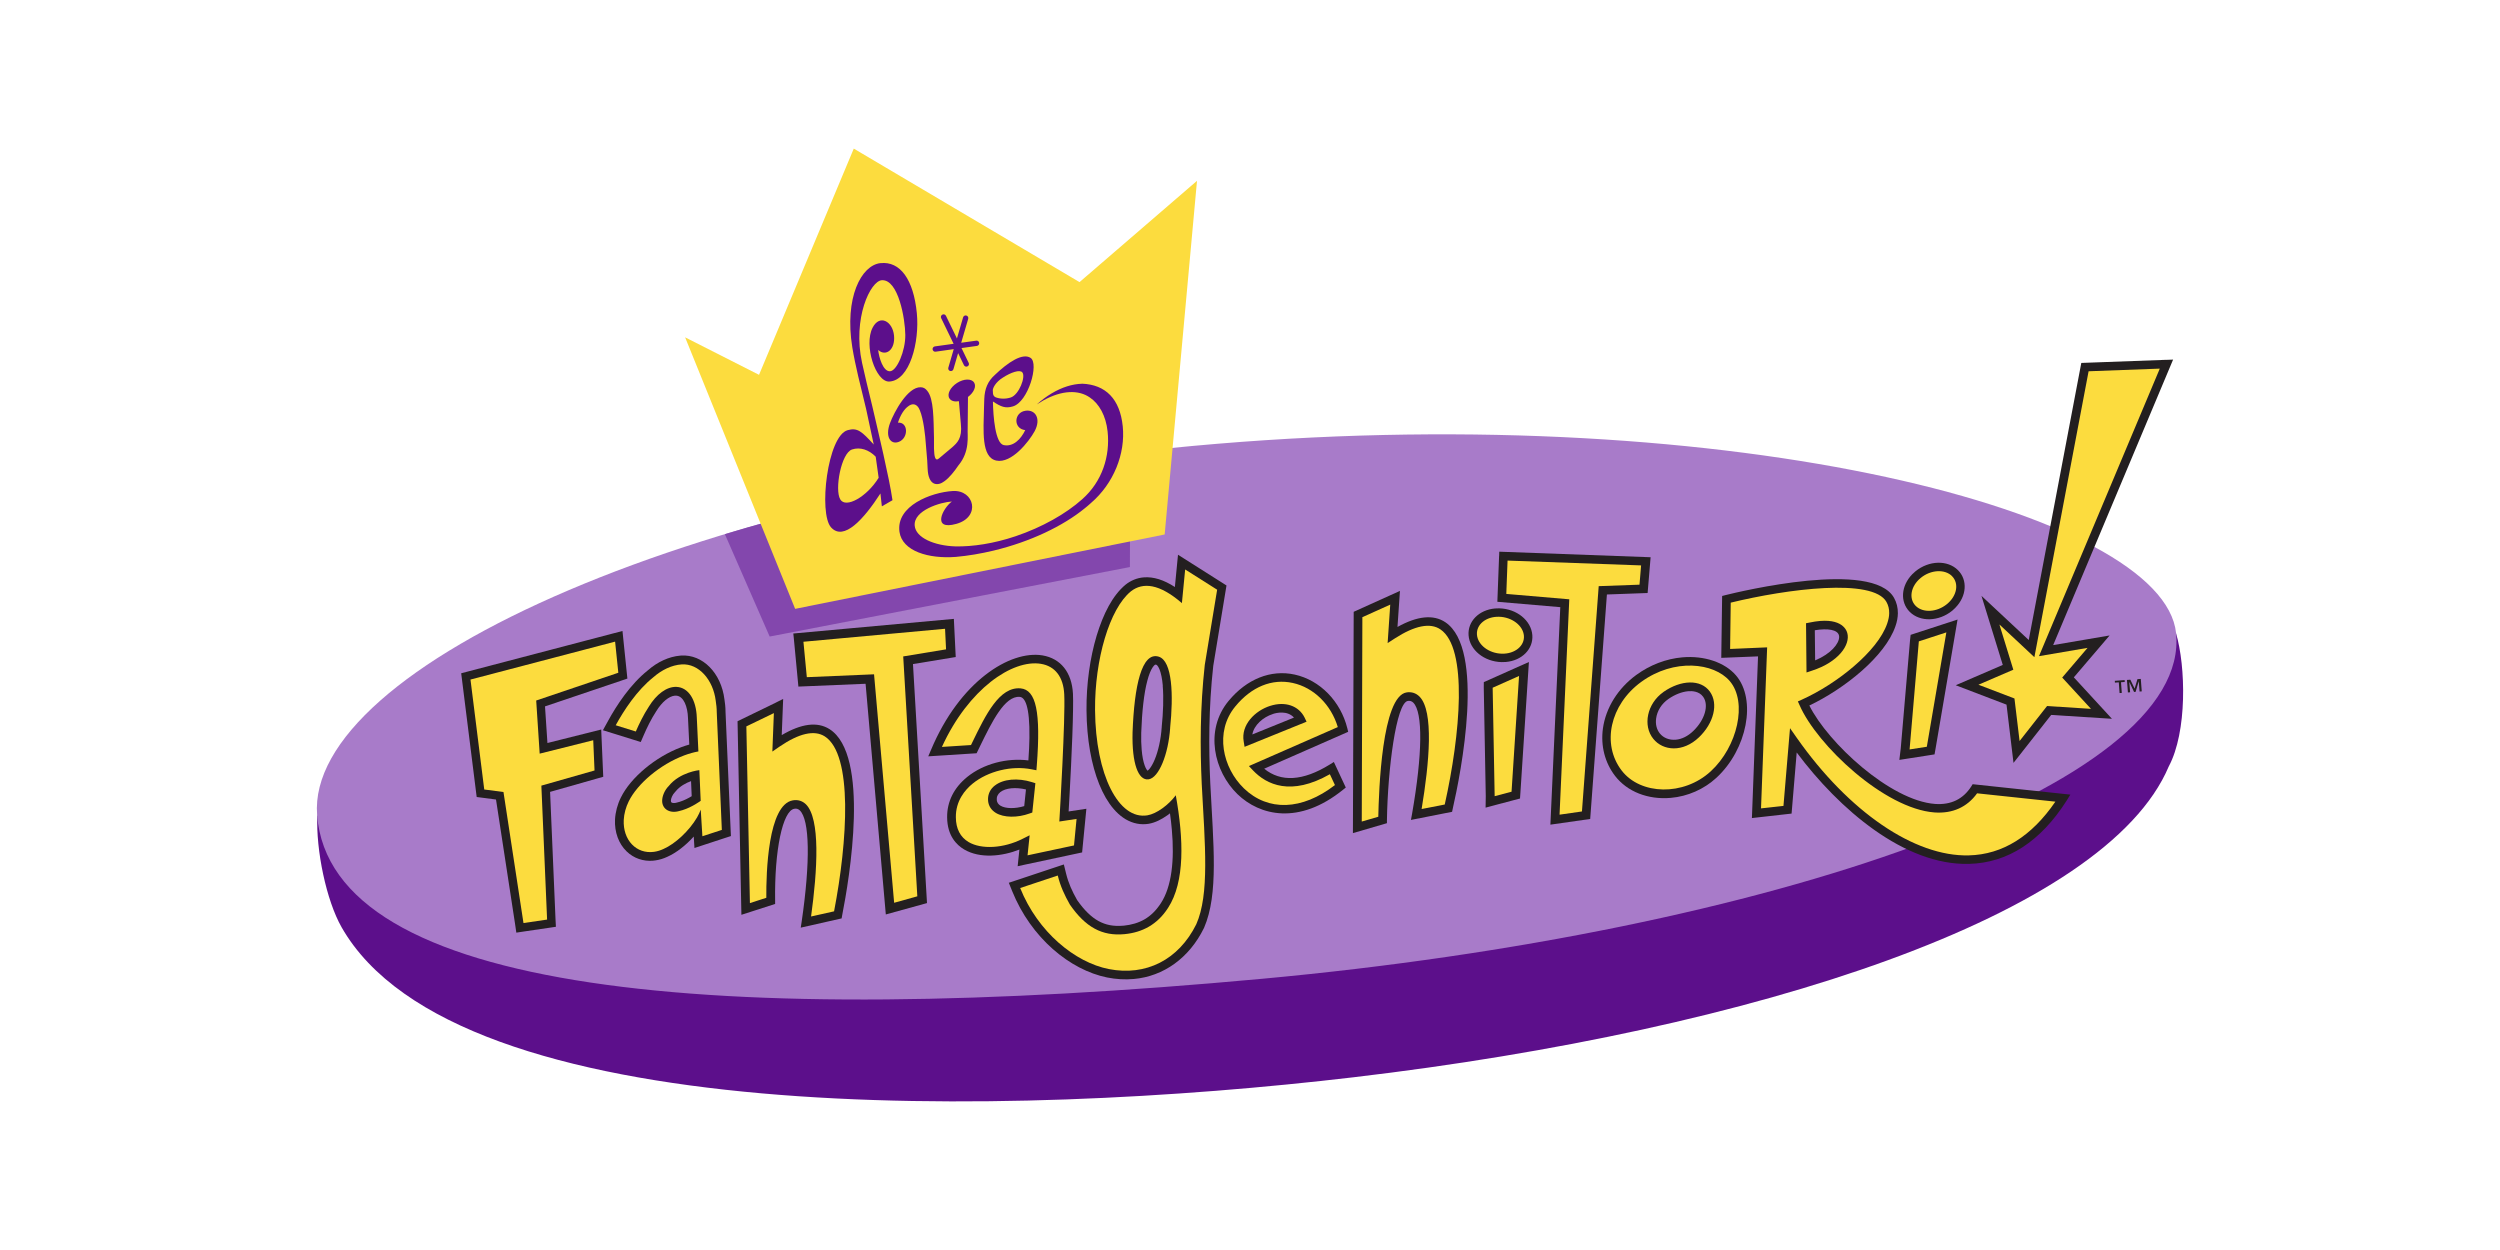
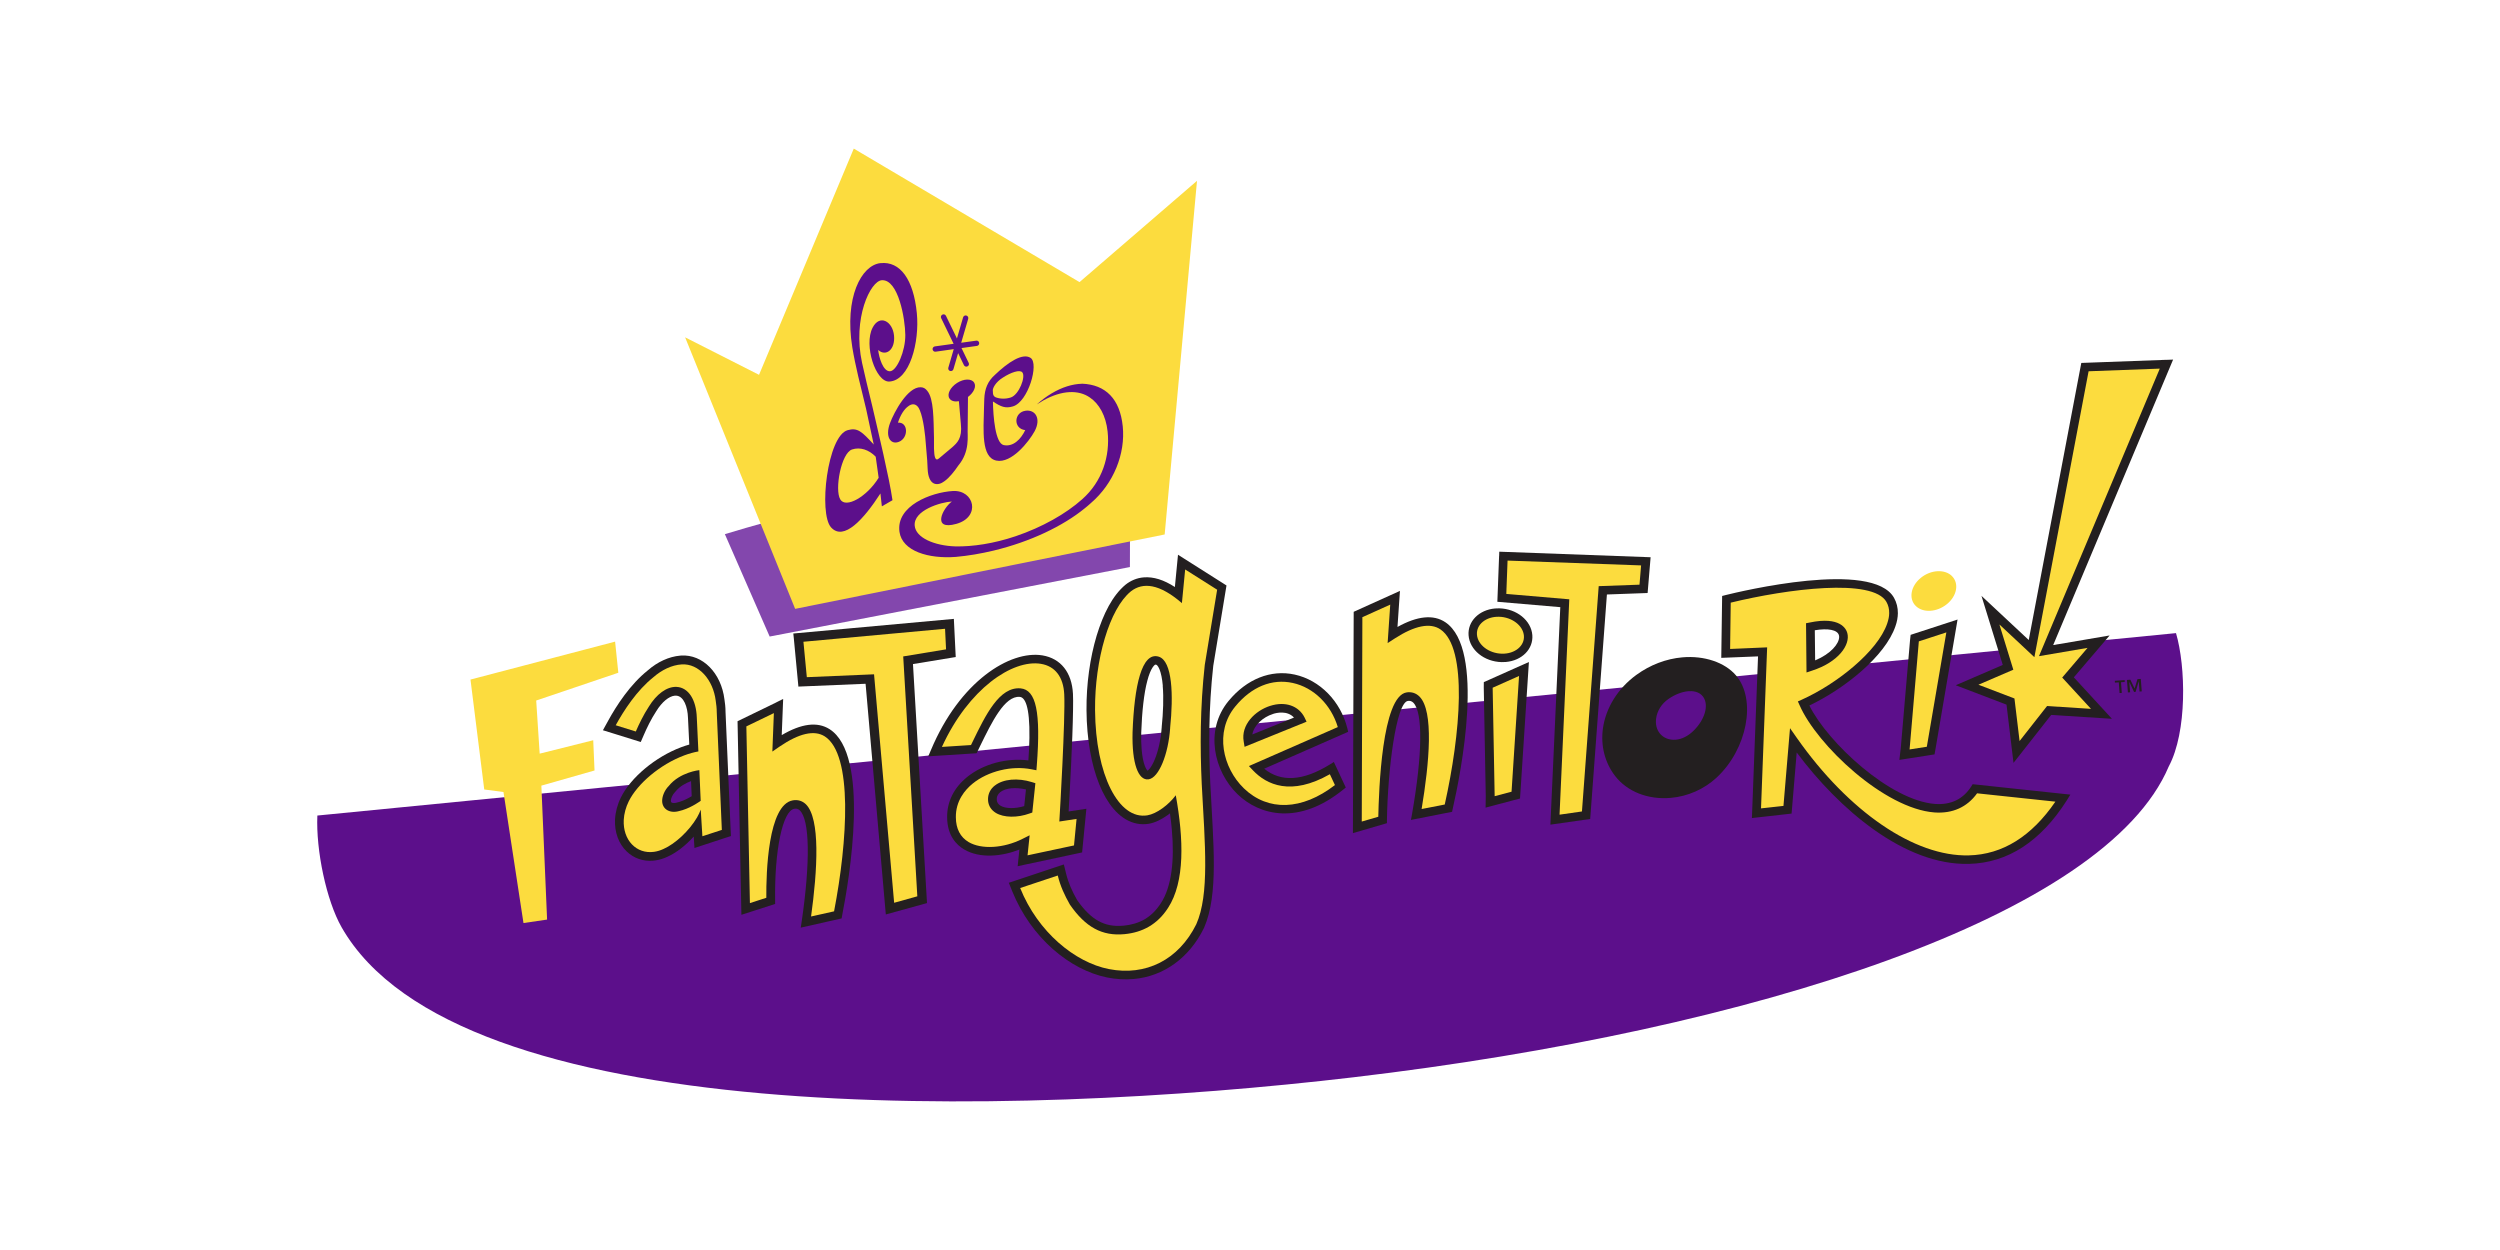
<svg xmlns="http://www.w3.org/2000/svg" id="Layer_105" viewBox="0 0 576 288">
  <defs>
    <style>.cls-1{fill:#fcdc3e;}.cls-2{fill:#a87bc9;}.cls-3{fill:#231f20;}.cls-4{fill:#5c0f8b;}.cls-5{fill:#8347ad;}</style>
  </defs>
  <g>
    <path class="cls-4" d="M73.12,187.9c-.35,7.99,2.07,19.57,5.58,25.73,26.56,46.63,153.91,43.93,233.1,34.58,92.71-10.92,173.36-37.24,187.88-71.62,4.27-7.97,3.94-23.01,1.67-30.72L73.12,187.9Z" />
-     <path class="cls-2" d="M501.36,145.88c3.6,35.18-93.81,68.88-210.65,79.64-125.54,11.55-214.49,3.3-217.65-37.74-2.62-34.08,88.18-75.58,207.36-85.53,119.18-9.95,218.06,15.79,220.95,43.63Z" />
+     <path class="cls-2" d="M501.36,145.88Z" />
    <path class="cls-5" d="M167.01,123.07l10.32,23.59,83-16.01,.07-25.96c-1.25-.01-2.62,0-4.09,.04-32.98,4.04-63.26,10.46-89.3,18.34Z" />
  </g>
  <polygon class="cls-1" points="157.85 77.72 183.2 140.28 268.34 123.14 275.79 41.66 248.72 65 196.71 34.24 174.88 86.36 157.85 77.72" />
  <g>
    <g>
      <path class="cls-4" d="M224.92,78.49l-3.46,.48,1.61-5.5c.1-.33-.08-.67-.41-.77-.32-.1-.66,.09-.76,.41l-1.42,4.87-2.53-5.21c-.14-.31-.51-.44-.83-.28-.3,.15-.43,.52-.27,.82l2.86,5.9-4.32,.6c-.33,.05-.57,.36-.52,.7,.05,.33,.36,.57,.69,.52l4.18-.59-1.24,4.26c-.11,.33,.08,.68,.41,.78,.33,.07,.66-.09,.76-.42l1.08-3.7,1.34,2.77c.15,.31,.52,.44,.82,.28,.31-.14,.43-.5,.27-.81l-1.65-3.41,3.55-.49c.34-.04,.57-.36,.52-.71-.04-.32-.35-.56-.7-.51Z" />
      <path class="cls-4" d="M202.87,60.62c-4.43,.48-8.35,7.94-6.5,19.4,.7,4.29,1.92,8.99,3.17,14.15,.23,1.04,1.55,7.17,1.77,8.25-2.77-3.04-3.76-3.95-6.01-3.31-4.67,1.29-6.74,19.2-3.82,22.4,2.93,3.24,7.56-1.92,11.37-7.82,0,.28,.33,2.72,.33,2.97l2.45-1.41c-.74-5.18-3.36-16.05-4.63-21.56-.97-4.01-1.84-7.55-2.38-10.08-2.24-10.27,1.94-18.92,4.57-19.05,3.81-.2,5.36,8.95,5.39,12.6,.05,3.65-1.94,8.32-3.53,8.38-1.59,.07-2.54-3.17-2.72-4.9,1.79,1.59,3.97-.07,3.65-3.34-.32-3.26-3.3-4.97-4.93-1.81-2.1,4.06,.72,12.59,3.85,12.42,4.7-.26,6.98-9.07,6.34-15.73-.76-7.79-3.84-12.05-8.38-11.55Zm-.43,49.46c-2.72,4.41-7.58,7.13-8.84,4.98-1.34-2.22,.2-10.68,2.71-11.5,1.85-.62,3.88,.05,5.45,1.66l.68,4.85Z" />
      <path class="cls-4" d="M211.98,94.64c-.33-.91-.88-1.48-1.59-1.49-.34,0-.7,.14-1.03,.38-1.1,.73-1.95,2.22-2.47,3.85,2.4-.19,2.48,3.57,.18,4.43-1.88,.71-3.18-1.16-2.02-4.3,.97-2.6,4.07-8.38,7.08-8.29,.65,.01,1.12,.32,1.51,.83,1.53,1.84,1.43,6.54,1.55,10.81,.02,.72,0,1.61,0,2.51,.05,1.79,.28,2.99,1.11,2.28,.55-.47,2.1-1.77,3.12-2.62,1.06-.97,2.33-2,1.96-5.36l-.45-5.23c-.95,.17-1.78-.03-2.18-.64-.62-.95,.16-2.53,1.74-3.56,1.56-1,3.33-1.06,3.94-.1,.58,.89-.06,2.31-1.41,3.32l-.07,7.3c-.08,1.67,.57,5.25-2.14,8.48-.9,1.33-2.06,2.82-3.22,3.64-1.53,1.17-3.73,1.14-3.87-2.98l-.09-1.8-.3-3.56c-.15-2.35-.56-5.92-1.37-7.93Z" />
      <path class="cls-4" d="M236.31,94.63c-2.75,.37-2.9,4.14-.1,4.47-1.02,2.16-2.82,3.9-4.95,3.45-1.95-.41-2.43-6.55-2.49-10.05,1.88,1.24,2.88,1.64,4.59,1.14,3.54-1.02,6.08-9.87,4.09-11.18-1.84-1.22-5.19,1.01-8.18,3.87-1.74,1.53-2.39,3.3-2.49,5.55-.04,.66-.05,1.39-.06,1.93-.13,5.47-.67,11.58,2.84,12.31,3.49,.73,7.5-4.36,8.81-6.75,1.56-2.89,.19-5.04-2.06-4.74Zm-7.57-4.61c-.06-.57,.63-1.96,2.29-3,1.93-1.26,3.93-1.9,4.5-1.24,.87,.96-.75,5.19-2.65,5.8-1.16,.38-2.46,.35-3.48-.04-.5-.21-.58-.63-.62-.9-.01-.31-.03-.62-.03-.62Z" />
      <path class="cls-4" d="M249.24,88.42c-2.16,.06-4.55,.78-6.98,2.24-1.2,.72-2.33,1.57-3.38,2.52,.5-.33,1.01-.64,1.52-.93,4.27-2.38,8.12-2.47,10.7-.67,2.16,1.45,3.7,4.22,4.09,7.81,.62,5.72-1.25,11.59-5.88,15.66-3.7,3.31-9.19,6.43-15.32,8.5-4.97,1.68-9.89,2.42-13.85,2.34-4.82-.15-9.15-1.97-9.39-4.77-.33-3.53,6-5.44,8.56-5.57-2.18,1.62-4.67,6.75,1.03,5.15,5.71-1.59,4.16-7.88-.83-7.57-4.98,.31-13.11,3.41-12.27,9.41,.64,4.47,6.74,6.25,12.98,5.77,2.79-.25,5.74-.74,8.77-1.47,8.47-2.05,15.91-5.64,20.88-9.68,.52-.41,1.01-.83,1.49-1.27,5.23-4.49,7.97-11.35,7.32-17.69-.64-6.23-3.9-9.6-9.43-9.8Z" />
    </g>
    <g>
      <g>
        <path class="cls-3" d="M384.95,183.83c-5.24,.46-10.04-1.43-12.83-5.05-2.36-3.06-3.35-6.94-2.81-10.92,.66-4.77,3.46-9.27,7.7-12.36,3.19-2.32,6.86-3.72,10.61-4.05,5.03-.44,9.77,1.15,12.35,4.16,4.79,5.58,2.59,17.05-4.52,23.6-2.87,2.64-6.6,4.28-10.51,4.62h0Zm3.99-24.57c-1.46,.13-3.08,.77-4.57,1.81-1.55,1.08-2.57,2.72-2.8,4.48-.18,1.32,.13,2.53,.85,3.43,.85,1.05,2.19,1.57,3.67,1.45,1.41-.12,2.81-.82,4.05-2.02,2.67-2.57,3.65-5.96,2.26-7.88-.93-1.29-2.57-1.35-3.47-1.27h0Z" />
-         <path class="cls-1" d="M398.53,156.91c4.17,4.87,1.78,15.15-4.37,20.8-6.26,5.76-16.19,5.46-20.52-.17-4.68-6.08-2.71-15.18,4.5-20.43,7.57-5.5,16.75-4.44,20.39-.2Zm-15.26,2.52c-3.83,2.69-4.81,7.77-2.34,10.81,2.25,2.78,6.82,3.18,10.53-.38,3.38-3.25,4.52-7.7,2.49-10.52-2.09-2.9-6.67-2.72-10.68,.08Z" />
      </g>
      <path class="cls-1" d="M245.13,188.13s1.35-22.53,1.07-28.21c-.7-14.02-21.09-9.84-30.8,13.26l8.95-.56c2.99-6.11,6.23-13.42,10.68-13.05,3.3,.3,3.54,7.52,2.84,16.7-8.11-1.59-18.73,3.26-18.66,12.03,.09,8.81,10.01,9.3,16.83,5.85-.16,1.41-.3,2.8-.43,4.15l12.77-2.71,.78-8.09-4.03,.62Zm-16.48-3.67c-.34-3.26,4.11-4.79,8.8-3.31-.17,1.76-.36,3.55-.56,5.35-3.55,1.28-7.93,.86-8.24-2.04Z" />
      <path class="cls-3" d="M214.49,172.81l-.62,1.45,11.14-.71,.83-1.71c2.65-5.42,5.63-11.57,9.11-11.28,1.15,.1,2.34,1.96,2.23,9.47-.02,1.46-.1,3.22-.24,5.17-4.93-.63-10.33,.77-14.09,3.81-3.07,2.49-4.67,5.7-4.63,9.32,.04,4.21,2.15,6.34,3.93,7.39,3.64,2.14,8.72,1.6,12.72,.02-.12,1.21-.4,3.84-.4,3.84l1.36-.3,13.49-2.88,.98-10.06s-2.9,.44-4.09,.62c.23-3.92,.93-16.41,1.02-23.47,.03-1.51,.02-2.76-.02-3.63-.25-4.93-2.81-8.15-7.03-8.86-7.49-1.22-19.06,5.99-25.69,21.81Zm25.35-19.86c3.26,.54,5.17,3.03,5.36,7.02,.28,5.56-1.04,27.88-1.06,28.1l-.07,1.21s2.78-.42,3.97-.6c-.16,1.6-.49,5.11-.59,6.11-1.14,.23-8.68,1.86-10.7,2.28,.13-1.24,.48-4.62,.48-4.62l-1.64,.82c-4.33,2.19-9.44,2.49-12.41,.75-1.93-1.14-2.93-3.07-2.95-5.72-.04-3.78,2.1-6.32,3.9-7.78,3.54-2.86,8.97-4.18,13.55-3.27l1.11,.22,.09-1.12c.94-12.3-.15-17.43-3.75-17.75-4.87-.41-8.03,6.1-11.09,12.4,0,0-.18,.33-.32,.66-.83,.05-4.7,.3-6.7,.43,6.1-13.36,16.25-20.23,22.83-19.14Z" />
      <path class="cls-3" d="M229.19,181c-1,.78-1.53,1.86-1.55,3.07,0,.16,0,.33,.02,.49,.12,1.16,.74,2.1,1.79,2.74,1.81,1.1,4.95,1.16,7.79,.12l.6-.21,.71-6.76-.76-.24c-3.3-1.04-6.67-.73-8.59,.79Zm1.31,4.63c-.5-.32-.78-.73-.84-1.26h0c-.08-.74,.19-1.36,.8-1.86,1.23-.97,3.54-1.18,5.92-.62-.12,1.02-.32,3-.4,3.84-2.11,.63-4.29,.61-5.47-.1Zm-2.84-1.07h0Z" />
      <path class="cls-1" d="M435.52,138.23c4.02,7.21-8.97,18.94-19.98,23.87,5.19,11.87,30.58,33.56,39.49,19.64l20.3,2.17c-17.37,27.4-45.28,10.72-62.15-13.29l-1.33,15.96-7.15,.81,1.41-37.19-8.5,.36,.17-12.47c10.09-2.52,33.84-6.89,37.75,.15Zm-18.4,6.16l.1,9.18c9.2-2.96,10.89-11.48-.1-9.18Z" />
      <path class="cls-3" d="M397.53,137.12l-.75,.19-.2,14.26s6.83-.28,8.47-.34c-.08,2-1.41,37.25-1.41,37.25l9.14-1.03s.86-10.37,1.18-14.08c9.75,13.05,24.8,26.05,39.69,25.67,8.93-.23,16.51-5.15,22.53-14.62l.83-1.34-22.51-2.4-.33,.53c-1.88,2.92-4.66,4.27-8.31,4.02-10.36-.76-24.71-14.1-28.99-22.68,8.04-3.82,17.46-11.3,19.84-18.27,.37-1.04,.55-2.05,.56-3,.01-1.27-.28-2.45-.88-3.53h0c-4.93-8.83-35.42-1.49-38.88-.63Zm37.12,1.59c.42,.75,.64,1.62,.62,2.56,0,.73-.17,1.54-.46,2.39-2.2,6.46-11.74,13.99-19.69,17.55l-.89,.4,.4,.88c3.99,9.15,19.52,23.85,31.1,24.7,4.15,.29,7.51-1.23,9.79-4.41,1.01,.11,15.35,1.64,18.04,1.92-5.46,7.98-12.15,12.19-19.94,12.38-12.5,.33-27.66-10.04-39.61-27.04l-1.59-2.27s-1.39,16.45-1.51,17.91c-1.06,.11-3.76,.42-5.17,.57,.08-2.14,1.41-37.1,1.41-37.1,0,0-6.89,.29-8.53,.37,.03-1.63,.13-9.44,.14-10.67,13.01-3.17,32.76-5.74,35.89-.15Z" />
      <path class="cls-3" d="M416.92,143.44l-.81,.15,.11,11.35,1.29-.43c6.04-1.95,8.86-5.93,8.11-8.66-.25-.95-1.64-3.91-8.71-2.41Zm6.77,2.93c.04,.12,.05,.27,.05,.42-.02,1.47-1.84,3.83-5.53,5.36-.03-1.81-.07-5.77-.08-6.94,3.06-.51,5.22-.1,5.56,1.15Z" />
      <g>
        <path class="cls-1" d="M306.88,176.99l1.95,4.18c-19.21,15.56-34.74-7.23-24.98-19.06,9.3-11.29,22.86-5.25,25.6,5.94l-20.01,8.77c4.41,4.64,10.43,4.48,17.43,.16Zm-19.35-6.3l12.14-4.92c-2.83-5.73-13.17-1.01-12.14,4.92Z" />
        <path class="cls-3" d="M283.06,161.5c-5.59,6.78-3.35,16.24,2.06,21.48,5.09,4.92,14.14,7.22,24.35-1.05l.6-.48-2.75-5.89-.98,.61c-6.16,3.8-11.22,4.08-15.07,.94,2.42-1.06,19.35-8.5,19.35-8.5l-.19-.79c-1.55-6.25-6.31-11.12-12.14-12.4-5.49-1.2-11.05,1.02-15.23,6.08Zm3.49,20.09c-4.78-4.63-6.81-12.94-1.92-18.85,3.73-4.52,8.42-6.43,13.21-5.39,4.86,1.06,8.84,5.02,10.39,10.17-1.51,.66-20.48,8.98-20.48,8.98l.95,1.01c3.13,3.28,8.72,5.97,17.7,.87,.42,.88,.84,1.8,1.17,2.5-7.59,5.85-15.42,6.14-21.03,.71Z" />
        <path class="cls-3" d="M292.65,162.63c-3.46,1.1-6.79,4.36-6.1,8.23l.2,1.21,14.28-5.79-.45-.95c-1.36-2.73-4.47-3.8-7.92-2.7Zm.62,1.87c.81-.28,3.33-.86,4.86,.83-1.63,.66-7.63,3.08-9.59,3.89,.36-2.14,2.47-4,4.73-4.71Z" />
      </g>
      <path class="cls-1" d="M318.56,188.93l-5.83,1.69,.15-49.03,8.55-3.85-.59,8.52c20.09-12.94,17.88,17.89,12.88,39.95l-7.4,1.45c2.67-15.28,3.01-27.89-2.07-27.14-4.25,.62-5.56,19.43-5.68,28.41Z" />
      <path class="cls-3" d="M321.01,136.84l-9.12,4.12-.18,50.99,7.84-2.29v-.73c.18-11.62,2.13-27.05,4.83-27.44,.5-.07,.88,.06,1.24,.4,2.24,2.23,2.13,11.81-.28,25.61l-.26,1.41,9.48-1.87,.13-.62c1.95-8.54,7.53-36.83-1.67-43.05-2.75-1.85-6.48-1.46-11.04,1.08,.15-2.27,.57-8.31,.57-8.31l-1.53,.7Zm-.7,2.47c-.14,2.15-.6,8.86-.6,8.86l1.68-1.09c4.6-2.96,8.13-3.66,10.48-2.07,3.2,2.17,4.34,8.23,4.25,15.77-.11,7.54-1.46,16.54-3.25,24.58-.86,.18-3.69,.72-5.33,1.04,.87-5.2,1.6-10.9,1.68-15.72,.06-4.68-.49-8.5-2.16-10.18-.81-.81-1.83-1.14-2.96-.97-5.73,.83-6.41,22.8-6.54,28.65-.8,.22-2.49,.72-3.81,1.11,.02-2.46,.13-45.9,.14-47.09,.82-.37,4.54-2.03,6.43-2.9Z" />
      <polygon class="cls-3" points="342.28 186.08 342.32 183.42 341.86 158.43 341.87 157.16 343.07 156.63 349.15 153.91 352.26 152.53 352.04 155.87 350.31 182.54 350.21 183.98 348.79 184.35 344.9 185.38 342.28 186.08 342.28 186.08" />
      <polygon class="cls-1" points="343.91 158.45 344.37 183.44 348.26 182.41 349.99 155.74 343.91 158.45" />
      <g>
        <path class="cls-1" d="M177.57,207.57l-5.77,1.85-.86-42.65,8.44-4.08-.35,8.53c19.71-13.48,18.38,17.39,14.01,39.57l-7.36,1.66c2.24-15.35,2.22-27.96-2.85-27.08-4.23,.74-5.4,13.21-5.26,22.19Z" />
        <path class="cls-3" d="M178.93,161.8l-9,4.37,.89,44.6,7.77-2.5v-.73c-.17-11.62,1.73-20.74,4.42-21.2,.5-.1,.88,.03,1.25,.36,2.3,2.16,2.47,11.75,.45,25.61l-.22,1.42,9.42-2.13,.11-.63c1.7-8.59,6.48-37.02-2.9-42.98-2.8-1.77-6.51-1.28-11.01,1.38,.09-2.27,.33-8.33,.33-8.33l-1.51,.74Zm-.63,2.49c-.08,2.15-.35,8.87-.35,8.87l1.65-1.14c4.52-3.08,8.02-3.88,10.42-2.36,3.26,2.08,4.58,8.11,4.7,15.65,.1,7.54-.99,16.58-2.55,24.66-.86,.2-3.66,.83-5.3,1.19,.72-5.22,1.29-10.94,1.22-15.76-.07-4.68-.74-8.48-2.44-10.12-.83-.78-1.86-1.08-2.99-.88-5.7,.99-6.15,16.59-6.1,22.45-.8,.25-2.47,.79-3.78,1.22-.05-2.46-.79-39.53-.82-40.71,.81-.39,4.48-2.15,6.35-3.07Z" />
      </g>
      <g>
        <polygon class="cls-1" points="346.38 128.13 379.2 129.33 378.68 135.66 369.28 136.02 365.43 187.82 358.27 188.85 360.54 139 346.03 137.75 346.38 128.13" />
        <path class="cls-3" d="M345.39,128.11l-.4,10.54s12.84,1.1,14.5,1.24c-.09,1.81-2.28,50.11-2.28,50.11l9.17-1.31s3.72-50.01,3.85-51.72c1.48-.05,9.38-.34,9.38-.34l.69-8.24-34.87-1.28-.03,1Zm1.96,1.05c1.84,.06,28.86,1.04,30.76,1.11-.09,1.21-.29,3.39-.37,4.44-1.46,.06-9.4,.34-9.4,.34,0,0-3.73,50.37-3.86,51.91-1.03,.14-3.72,.53-5.16,.74,.1-2.28,2.24-49.62,2.24-49.62,0,0-12.84-1.08-14.51-1.24,.05-1.35,.23-6.27,.29-7.69Z" />
      </g>
      <g>
        <polygon class="cls-1" points="183.93 146.92 218.75 143.75 219.09 150.5 209.22 152.14 212.45 207.29 205.04 209.34 200.41 156.47 184.91 157.11 183.93 146.92" />
        <path class="cls-3" d="M182.89,147.02l1.06,11.17s13.71-.57,15.48-.65c.17,1.93,4.66,53.15,4.66,53.15l9.49-2.62s-3.12-53.24-3.23-55.07c1.55-.25,9.85-1.62,9.85-1.62l-.43-8.79-36.99,3.37,.11,1.06Zm2.22,.84c1.94-.18,30.62-2.8,32.63-2.99,.08,1.29,.18,3.62,.23,4.74-1.54,.26-9.87,1.63-9.87,1.63,0,0,3.16,53.63,3.25,55.27-1.06,.29-3.85,1.06-5.34,1.49-.22-2.42-4.63-52.64-4.63-52.64,0,0-13.71,.6-15.49,.66-.14-1.43-.64-6.65-.78-8.15Z" />
      </g>
      <polygon class="cls-1" points="468.07 149.43 480.38 84.57 499.15 83.89 471.41 149.91 483.5 147.83 476.46 156.08 484.17 164.47 472.12 163.7 464.61 173.24 463.22 161.63 453.21 157.82 462.65 153.75 458.59 140.6 468.07 149.43" />
      <path class="cls-3" d="M499.1,82.9l-19.57,.72s-11.45,60.45-12.11,63.84c-1.98-1.84-10.89-10.17-10.89-10.17,0,0,4.45,14.44,4.91,15.91-1.37,.59-10.84,4.68-10.84,4.68,0,0,10.69,4.09,11.7,4.47,.12,1.05,1.61,13.42,1.61,13.42,0,0,8.08-10.28,8.68-11.05,.99,.05,14,.89,14,.89,0,0-7.79-8.47-8.78-9.55,.95-1.11,8.24-9.65,8.24-9.65,0,0-10.4,1.78-13,2.22,1.31-3.13,27.63-65.78,27.63-65.78l-1.57,.06Zm-1.48,2.02c-1.15,2.71-27.84,66.26-27.84,66.26,0,0,7.93-1.35,11.19-1.91-1.97,2.32-5.84,6.84-5.84,6.84,0,0,4.59,5,6.63,7.21-3.12-.2-10.12-.65-10.12-.65,0,0-4.4,5.62-6.33,8.06-.36-3.02-1.18-9.8-1.18-9.8,0,0-5.59-2.13-8.3-3.17,2.6-1.13,8.04-3.46,8.04-3.46,0,0-2.05-6.62-3.21-10.42,2.76,2.59,8.06,7.53,8.06,7.53,0,0,12.19-64.36,12.49-65.87,1.35-.05,13.92-.52,16.41-.61Z" />
      <path class="cls-3" d="M489.53,156.69l-2.28,.17,.03,.42,.89-.07,.18,2.47,.51-.03-.18-2.46,.86-.07-.03-.42Zm1.3-.09l-.78,.06,.22,2.88,.51-.04-.19-2.34h.03l1.07,2.27,.35-.02,.71-2.41h.02l.19,2.33,.5-.04-.22-2.87-.77,.05-.65,2.19-.99-2.06Z" />
      <path class="cls-3" d="M150.54,198.3c-2.33,.21-4.52-.55-6.16-2.13-1.84-1.77-2.82-4.45-2.68-7.35,.08-1.67,.57-3.52,1.35-5.07,2.25-4.6,7.96-9.37,13.89-11.59,.63-.24,1.26-.44,1.87-.61l-.3-6.17c-.08-2.49-.96-5.01-2.73-5.1-.09,0-.19,0-.29,0-1.37,.12-3.01,1.49-4.28,3.57-1.23,1.87-2.23,3.99-2.86,5.45l-.72,1.66-1.73-.54-4.63-1.44-2.36-.73,1.19-2.16c1.93-3.53,5.1-8.41,9.17-11.65,2.21-1.94,4.87-3.16,7.43-3.38l.23-.02c4.95-.32,9.24,4.02,9.98,10.11,.11,.67,.25,1.79,.25,2.9l1.17,27.05,.07,1.53-1.45,.47-4.48,1.47-2.47,.81-.16-2.6v-.04c-1.85,2.05-4.08,3.79-6.12,4.68-.85,.4-1.78,.69-2.73,.82-.15,.02-.3,.04-.44,.05h0Zm8.68-18.33c-1.16,.42-2.57,1.15-3.58,2.39l-.06,.08-.07,.07c-.61,.62-.94,1.49-.94,1.99,0,.26,.09,.34,.12,.36,.11,.1,.36,.19,.76,.15,.17-.01,.35-.05,.54-.11,.08-.03,.22-.06,.37-.1,.07-.02,.14-.03,.2-.05,1.1-.34,2.13-.89,2.81-1.31l-.15-3.49h0Z" />
      <path class="cls-1" d="M146.51,168.5c.69-1.61,1.74-3.79,2.99-5.7,1.73-2.83,4.12-4.65,6.39-4.54,2.76,.14,4.51,3.01,4.65,7.02l.37,7.85c-1.01,.18-2.1,.48-3.26,.91-5.56,2.08-10.8,6.53-12.8,10.61-.63,1.27-1.07,2.82-1.14,4.27-.22,4.62,2.9,7.91,6.99,7.34,.76-.11,1.49-.34,2.19-.67,2.65-1.16,5.88-4.13,7.71-7.25,.37-.64,.64-1.24,.85-1.8l.38,6.13,4.48-1.46-1.17-27.12c0-.88-.11-1.85-.24-2.66-.58-4.75-3.87-8.61-7.85-8.35-2.3,.15-4.6,1.28-6.53,2.97-3.8,3.03-6.79,7.64-8.66,11.05l4.64,1.44Zm14.93,16.01s-1.96,1.46-4.2,2.15c-.15,.06-.51,.13-.67,.18-2.2,.67-4-.37-4.01-2.32,0-1.13,.6-2.5,1.52-3.43,2.61-3.22,7.05-3.65,7.05-3.65l.31,7.08Z" />
      <path class="cls-3" d="M346.95,152.52c-.32,.03-.64,.04-.97,.03-4.02-.09-7.37-2.8-7.62-6.17-.24-3.2,2.38-5.86,6.1-6.19,.31-.03,.63-.04,.96-.03,4.02,.09,7.37,2.8,7.63,6.17,.24,3.2-2.37,5.86-6.09,6.19h0Z" />
      <path class="cls-1" d="M351.11,146.48c.18,2.35-2.1,4.2-5.08,4.13-2.99-.07-5.56-2.03-5.74-4.38-.18-2.35,2.1-4.2,5.08-4.13,2.99,.07,5.55,2.03,5.74,4.38Z" />
      <polygon class="cls-3" points="437.61 175.08 437.93 172.44 440.07 147.53 440.21 146.27 441.45 145.86 447.78 143.8 451.02 142.74 450.46 146.04 445.97 172.39 445.72 173.81 444.27 174.04 440.29 174.66 437.61 175.08 437.61 175.08" />
      <polygon class="cls-1" points="442.1 147.77 439.97 172.67 443.94 172.05 448.44 145.7 442.1 147.77" />
-       <path class="cls-3" d="M450.51,140.04c-.22,.23-.46,.44-.71,.66-3.12,2.54-7.43,2.65-9.81,.26-2.26-2.27-2-6,.61-8.67,.22-.22,.46-.44,.71-.65,3.11-2.54,7.42-2.66,9.81-.27,2.27,2.27,2.01,6-.61,8.66h0Z" />
      <path class="cls-1" d="M449.75,132.75c1.66,1.67,1.14,4.56-1.18,6.44-2.32,1.89-5.54,2.07-7.2,.4-1.66-1.67-1.14-4.56,1.18-6.45,2.31-1.89,5.54-2.06,7.2-.4Z" />
      <g>
-         <polygon class="cls-3" points="118.96 214.88 118.68 212.94 114.28 184.21 111.31 183.82 109.83 183.63 109.64 182.14 106.47 156.81 106.26 155.12 107.9 154.69 141.23 145.95 143.42 145.38 143.65 147.63 144.39 154.8 144.55 156.34 143.08 156.84 125.57 162.75 126.13 171.19 136.21 168.66 138.52 168.08 138.62 170.46 138.92 177.44 138.99 178.97 137.51 179.39 126.74 182.45 127.99 211.77 128.08 213.53 126.33 213.79 120.89 214.59 118.96 214.88 118.96 214.88" />
        <polygon class="cls-1" points="123.54 161.4 142.46 155 141.72 147.83 108.4 156.57 111.57 181.9 116 182.48 120.61 212.67 126.05 211.87 124.73 181.01 136.98 177.52 136.68 170.55 124.34 173.64 123.54 161.4" />
      </g>
      <path class="cls-3" d="M271.41,127.83l-.31,3.19-.41,4.23c-2.53-1.64-4.9-2.41-7.21-2.22-1.54,.13-2.97,.74-4.14,1.67-3.01,2.49-5.13,6.69-6.68,11.78-1.52,5.09-2.38,11.11-2.33,17.16,.01,1.69,.09,3.33,.23,4.91,.55,6.2,2.01,11.44,4.21,15.26,1.11,1.9,2.42,3.47,3.98,4.56,1.55,1.09,3.42,1.68,5.33,1.5,.19-.02,.39-.04,.58-.07,1.54-.27,2.95-1.01,4.29-1.95,.21-.15,.41-.3,.61-.46,.18,1.28,.33,2.54,.43,3.77,.64,7.01-.04,13.17-2.54,16.96-2.18,3.34-4.93,4.78-8.57,5.16,.01,0,0,0-.09,0-2.26,.19-4.01-.16-5.69-1.07-1.65-.91-3.27-2.45-4.93-4.83-1.16-2.06-2-3.88-2.55-6.13l-.51-2.08-12.68,4.22,.78,1.94c4.35,10.76,13.29,18.14,21.86,19.88,2.07,.41,4.11,.53,6.09,.35h.06c6.86-.61,12.78-4.84,16.16-11.73l.02-.04,.02-.04c3.36-7.78,2.14-19.21,1.43-33.24-.39-8.28-.39-17.31,.68-27.09l3.05-18.53-11.17-7.08Zm-3.52,30.17c.24,2.72,.11,6.18-.23,9.47v.07c-.19,2.85-.82,5.57-1.62,7.48-.4,.96-.84,1.7-1.2,2.13-.18,.22-.33,.35-.42,.4,0,0-.02,.01-.02,.02-.12-.11-.41-.48-.66-1.19-.31-.84-.57-2.08-.7-3.65-.1-1.14-.14-2.45-.1-3.91,.17-4.86,.63-9.1,1.4-11.97,.37-1.44,.83-2.52,1.24-3.11,.43-.62,.62-.61,.64-.61,.03,0,.07,0,.19,.03,.04,0,.37,.16,.73,1.04,.35,.84,.63,2.19,.77,3.78Z" />
      <path class="cls-1" d="M273.06,131.22l-.75,7.74c-5.16-4.47-8.98-4.88-11.76-2.71-4.91,4.01-8.34,15.66-8.25,27.38,.12,14.89,5.43,25.33,12.07,24.22,2.11-.35,4.88-2.4,6.53-4.62,1.83,10.12,2.13,19.94-1.78,25.95-2.46,3.83-5.93,5.66-10.04,6.05-5.17,.49-8.97-1.61-12.57-6.8-1.23-2.17-2.19-4.21-2.8-6.71l-8.66,2.88c4.08,10.17,12.65,17.14,20.41,18.67,8.52,1.68,16.08-2.09,20.16-10.31,3.06-6.89,2.02-18.29,1.26-32.33-.39-8.37-.39-17.52,.7-27.44l2.85-17.32-7.36-4.66Zm-3.45,36.46c-.41,6.09-2.61,11.56-4.99,11.88-2.37,.32-3.85-3.67-3.68-10.77,.39-10.86,2.14-18.67,6.01-17.5,3.22,.97,3.41,9.04,2.65,16.39Z" />
    </g>
  </g>
</svg>